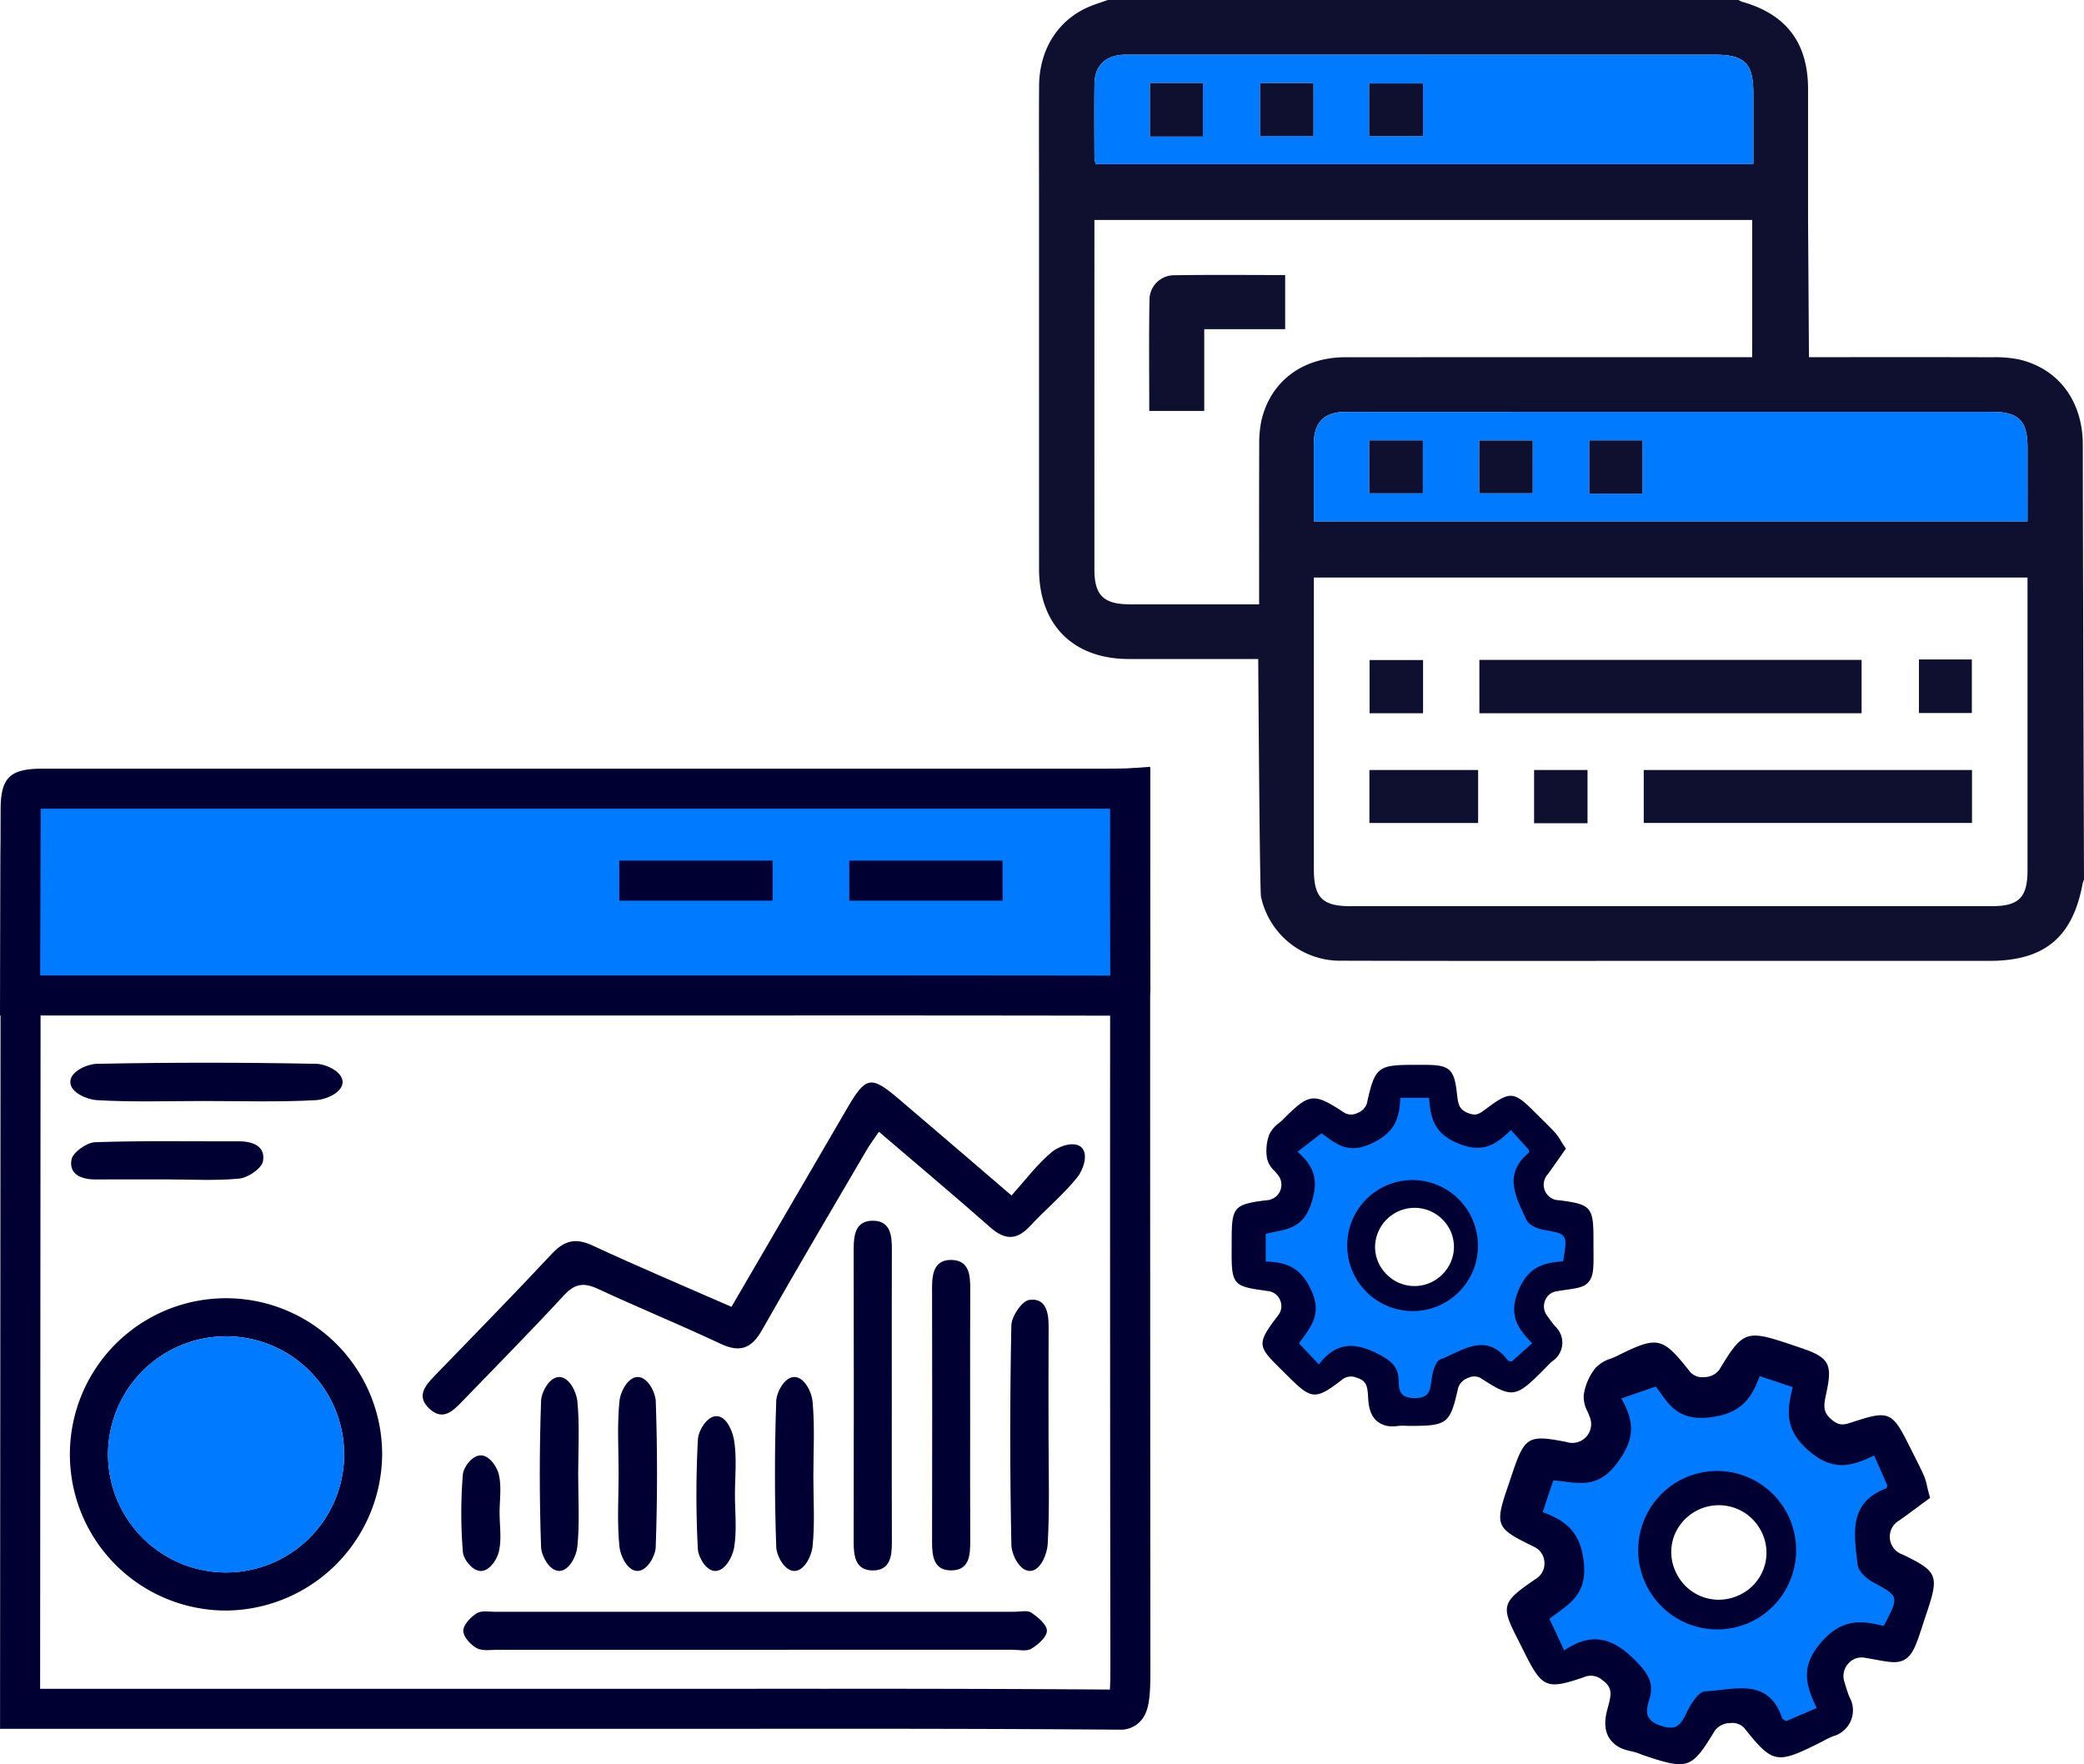
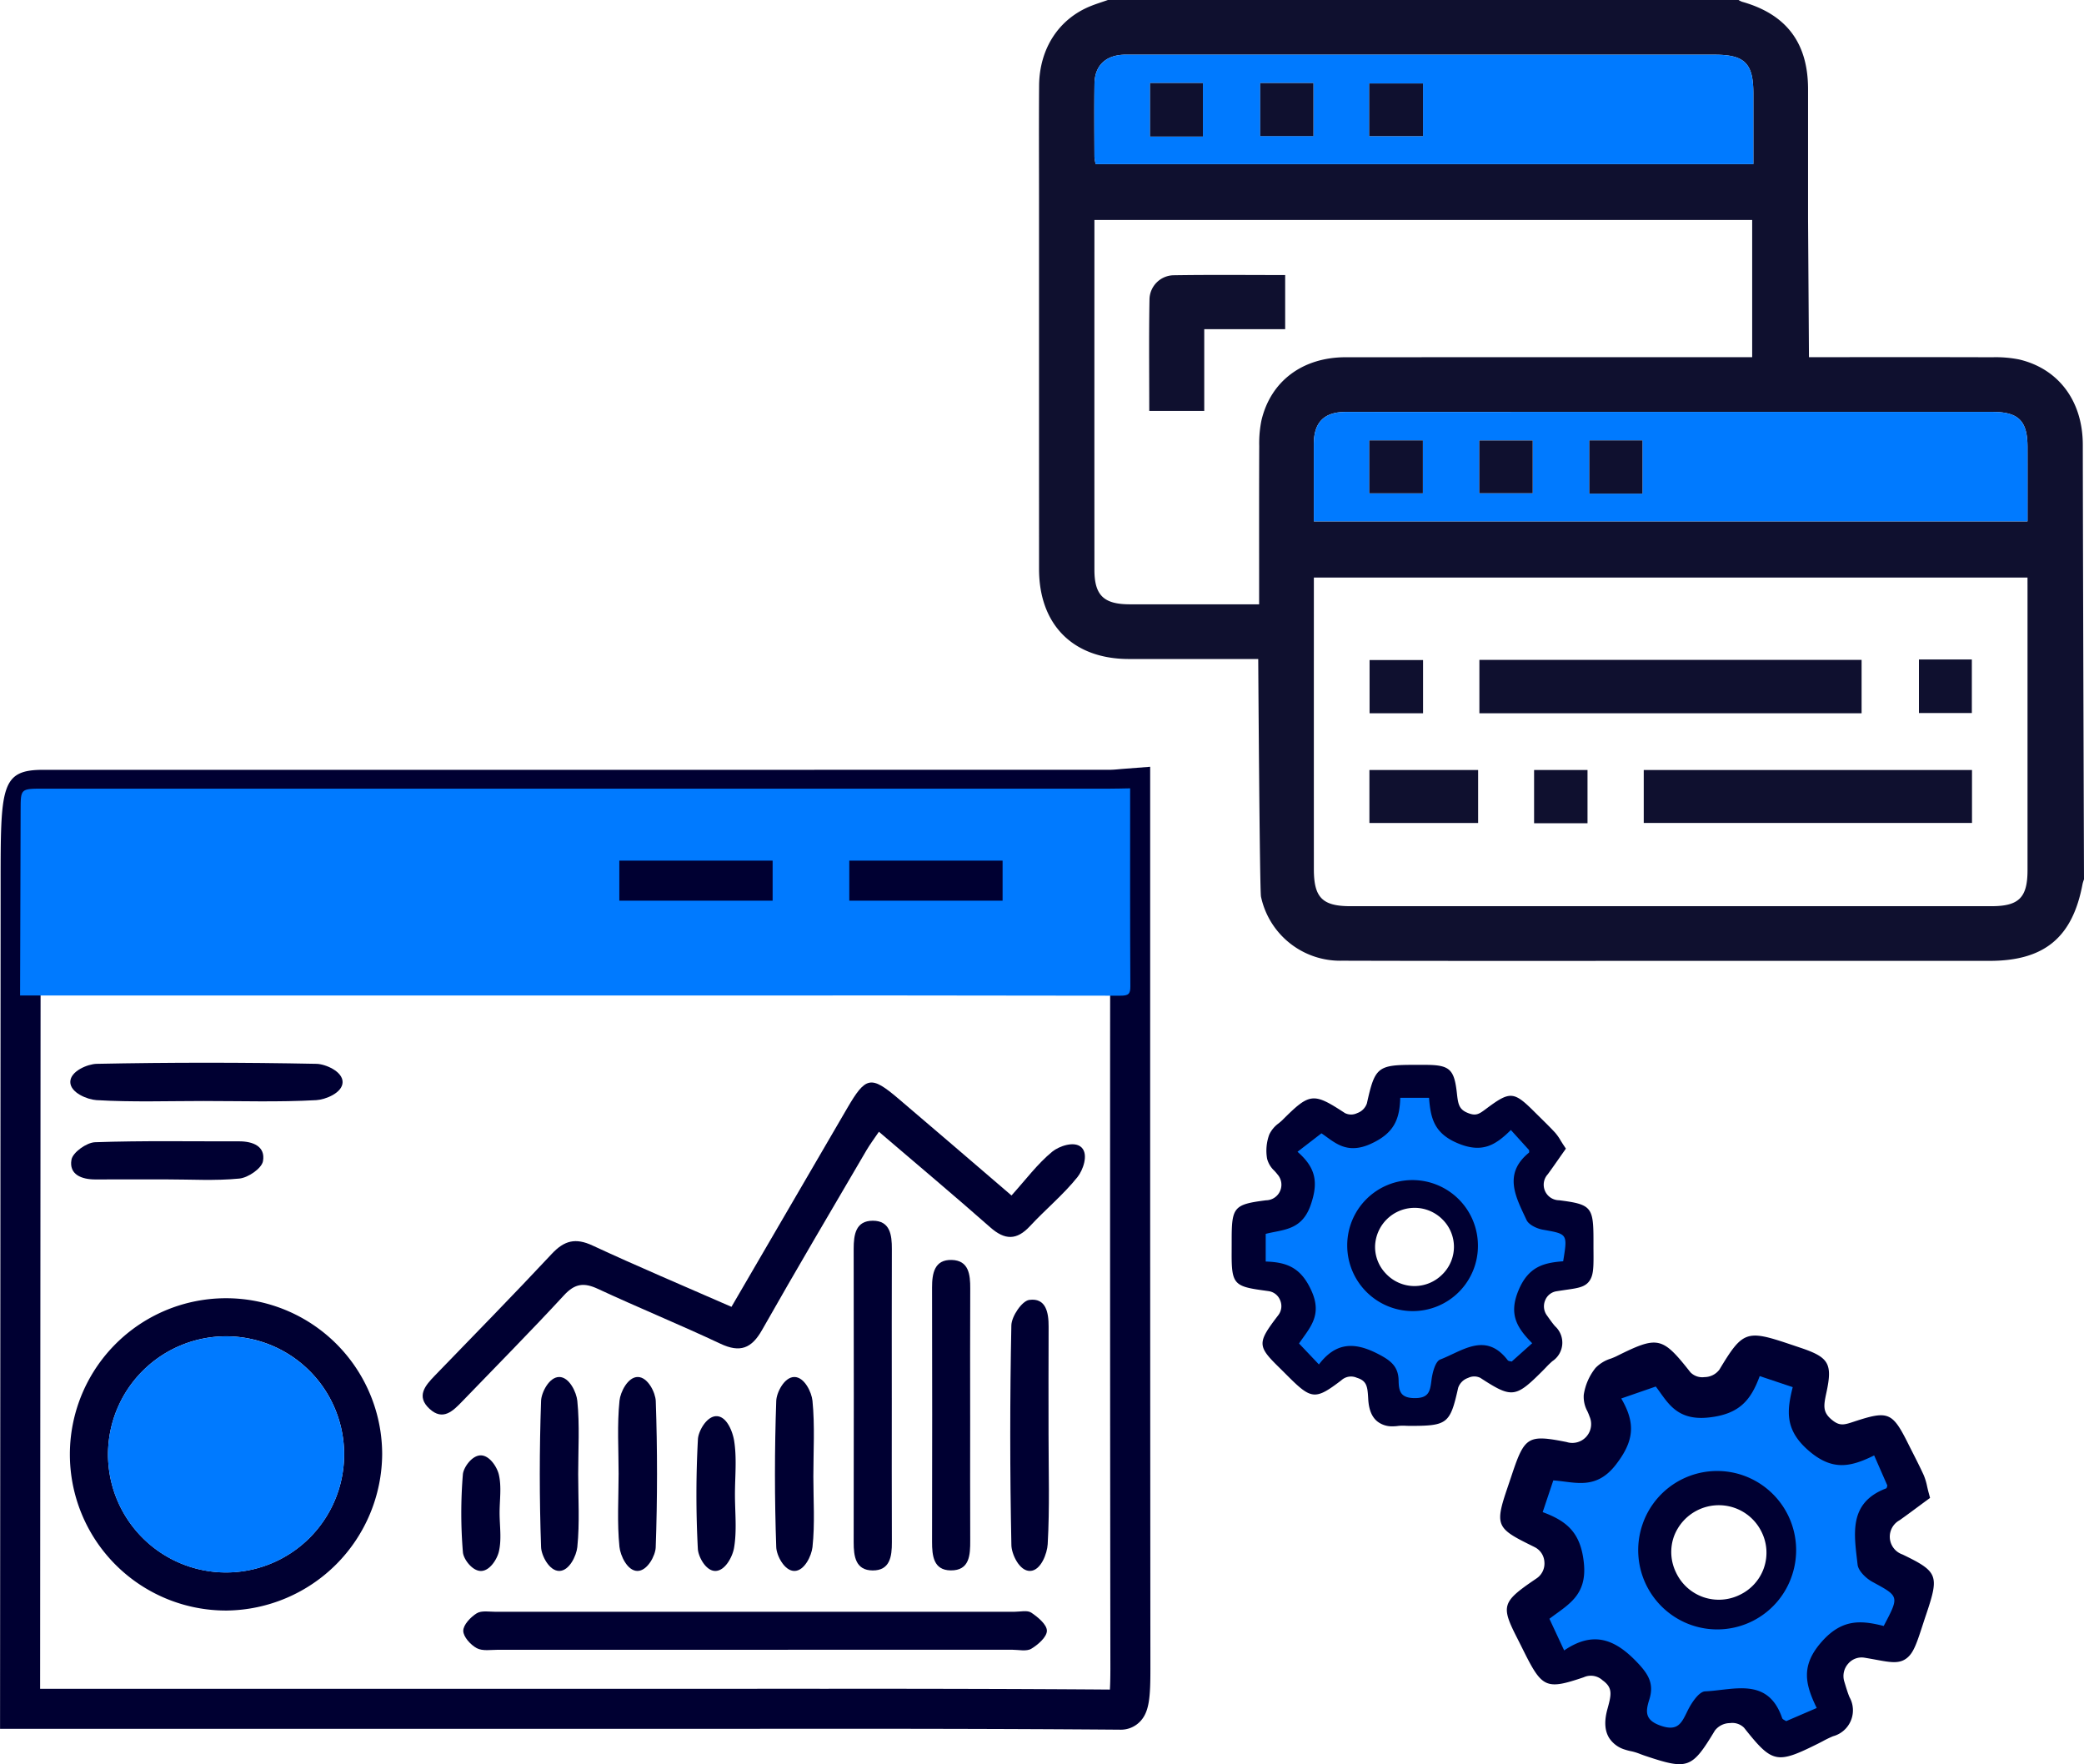
<svg xmlns="http://www.w3.org/2000/svg" id="Group_1105" data-name="Group 1105" width="422.925" height="358.01" viewBox="0 0 422.925 358.01">
  <defs>
    <clipPath id="clip-path">
      <rect id="Rectangle_818" data-name="Rectangle 818" width="422.925" height="358.01" fill="none" />
    </clipPath>
  </defs>
  <g id="Group_1105-2" data-name="Group 1105" clip-path="url(#clip-path)">
    <path id="Path_1233" data-name="Path 1233" d="M227.355,351h-.048c-25.121-.2-50.669-.2-75.384-.179l-151.913,0,.113-171.4c.01-19.67.012-23.2,8.587-23.2L225,156.216c.867,0,1.734-.087,2.6-.167l5.813-.448,0,45.953q-.009,68.478.047,136.964c.006,5.94-.206,8.955-2.19,10.924a5.392,5.392,0,0,1-3.91,1.559m-59.2-8.309c18.884,0,38.087.024,57.08.167.057-.9.1-2.274.1-4.333q-.09-68.484-.048-136.972l0-37.216c-.1,0-.192,0-.287,0L8.71,164.358H8.567c-.311,2.337-.313,7.825-.317,14.976L8.141,342.7l143.778,0q8.065-.006,16.235,0" fill="#000032" />
    <path id="Path_1234" data-name="Path 1234" d="M4.076,202.011q.055-18.83.11-37.659c.011-4.307,0-4.308,4.523-4.308q108.146,0,216.289,0c1.45,0,2.9-.045,4.35-.069,0,13.4-.033,26.79.044,40.184.009,1.547-.379,1.9-2.056,1.895q-45.926-.082-91.851-.04Z" fill="#007aff" />
-     <path id="Path_1235" data-name="Path 1235" d="M227.434,206.113h-.107q-37.569-.072-75.142-.04H0l.123-41.735c.016-6.563,1.861-8.357,8.587-8.357l216.287,0c.969,0,1.939-.019,2.907-.039l5.507-.1,0,13.491c-.005,10.265-.011,20.53.048,30.8a5.95,5.95,0,0,1-1.553,4.393,6.079,6.079,0,0,1-4.468,1.587m-58.566-8.17q28.224,0,56.445.04c-.042-9.639-.038-19.15-.032-28.657l0-5.222H225l-216.287,0H8.249v.23l-.1,33.609H152.185q8.342,0,16.683,0" fill="#000032" />
    <rect id="Rectangle_804" data-name="Rectangle 804" width="31.113" height="8.126" transform="translate(125.684 174.647)" fill="#000032" />
    <rect id="Rectangle_805" data-name="Rectangle 805" width="31.111" height="8.126" transform="translate(172.354 174.647)" fill="#000032" />
    <path id="Path_1236" data-name="Path 1236" d="M148.444,265.191c8.01-13.748,15.74-27.02,23.476-40.289,3.779-6.48,4.809-6.7,10.37-1.983,7.415,6.294,14.78,12.647,22.983,19.675,2.88-3.189,5.268-6.429,8.285-8.9,1.321-1.083,4.51-2.266,5.949-.827s.254,4.614-.821,5.963c-2.872,3.6-6.509,6.581-9.658,9.978-2.718,2.931-5.114,2.854-8.064.253-7.313-6.45-14.789-12.715-22.6-19.4-.953,1.413-1.81,2.543-2.52,3.757-7.1,12.136-14.26,24.233-21.189,36.463-2.139,3.777-4.467,4.672-8.455,2.794-8.222-3.87-16.647-7.31-24.889-11.141-2.8-1.3-4.642-1.086-6.828,1.283-6.733,7.3-13.729,14.354-20.622,21.505-1.907,1.979-3.956,4.1-6.706,1.555s-.864-4.71,1.09-6.731c7.94-8.211,15.942-16.364,23.739-24.71,2.534-2.711,4.815-3.292,8.263-1.689,9.123,4.242,18.4,8.15,28.2,12.446" fill="#000032" />
    <path id="Path_1237" data-name="Path 1237" d="M77.557,295.074a31.933,31.933,0,0,1-31.5,31.747,31.688,31.688,0,1,1,31.5-31.747m-55.635-.185a23.96,23.96,0,1,0,24.191-23.718,23.991,23.991,0,0,0-24.191,23.718" fill="#000032" />
    <path id="Path_1238" data-name="Path 1238" d="M153.26,334.788q-26.065.006-52.131-.006c-1.483,0-3.206.309-4.384-.327-1.25-.676-2.731-2.309-2.731-3.523s1.49-2.78,2.727-3.547c.983-.61,2.568-.306,3.886-.307q52.628-.017,105.255-.006c1.157,0,2.6-.364,3.408.181,1.349.907,3.163,2.412,3.166,3.669s-1.79,2.831-3.162,3.653c-.989.592-2.58.2-3.9.2q-26.065.009-52.131.008" fill="#000032" />
    <path id="Path_1239" data-name="Path 1239" d="M180.982,283.716c0,9.757-.025,19.513.015,29.27.012,2.873-.392,5.718-3.89,5.7-3.479-.018-3.868-2.851-3.863-5.73q.051-29.766,0-59.532c0-2.88.41-5.711,3.89-5.706,3.5.006,3.87,2.88,3.86,5.735-.034,10.087-.013,20.175-.013,30.262" fill="#000032" />
    <path id="Path_1240" data-name="Path 1240" d="M196.885,287.291c0,8.431-.023,16.863.011,25.294.012,2.969-.111,6.143-3.979,6.09-3.47-.047-3.771-2.967-3.765-5.818q.054-25.789,0-51.58c-.006-2.907.5-5.694,3.986-5.6s3.776,2.987,3.761,5.827c-.045,8.6-.016,17.193-.017,25.79" fill="#000032" />
    <path id="Path_1241" data-name="Path 1241" d="M41.382,223.422c-7.272,0-14.558.254-21.8-.177-1.839-.109-5.323-1.5-5.316-3.692s3.54-3.635,5.346-3.672q22.3-.451,44.615,0c1.791.036,5.312,1.519,5.3,3.708s-3.5,3.558-5.346,3.66c-7.579.419-15.195.175-22.8.175" fill="#000032" />
    <path id="Path_1242" data-name="Path 1242" d="M212.791,291.048c0,7.437.245,14.888-.172,22.3-.1,1.873-1.378,5.385-3.575,5.437s-3.757-3.45-3.793-5.213q-.459-22.3-.007-44.615c.037-1.835,2.151-4.962,3.624-5.167,3.4-.472,3.953,2.555,3.937,5.442-.04,7.271-.013,14.543-.014,21.815" fill="#000032" />
    <path id="Path_1243" data-name="Path 1243" d="M33.742,239.331c-4.788,0-9.576-.014-14.364.009-2.816.014-5.419-.994-4.872-4.017.266-1.473,3.069-3.475,4.784-3.535,9.729-.342,19.476-.153,29.217-.181,2.836-.008,5.4,1.02,4.865,4.025-.264,1.47-3.013,3.354-4.787,3.529-4.906.484-9.89.167-14.843.17" fill="#000032" />
    <path id="Path_1244" data-name="Path 1244" d="M117.336,299.108c0,4.953.327,9.94-.176,14.841-.177,1.72-1.616,4.837-3.672,4.838s-3.624-3.172-3.682-4.82q-.523-14.841,0-29.707c.059-1.651,1.623-4.83,3.681-4.83s3.5,3.117,3.673,4.837c.5,4.9.177,9.888.177,14.841" fill="#000032" />
    <path id="Path_1245" data-name="Path 1245" d="M125.54,299.056c0-4.953-.326-9.94.183-14.84.177-1.706,1.674-4.812,3.728-4.786s3.571,3.214,3.629,4.881q.515,14.841-.012,29.706c-.059,1.632-1.677,4.793-3.73,4.769s-3.451-3.154-3.627-4.889c-.5-4.9-.175-9.888-.171-14.841" fill="#000032" />
    <path id="Path_1246" data-name="Path 1246" d="M165.061,299.6c0,4.788.336,9.613-.176,14.345-.187,1.727-1.614,4.84-3.67,4.843s-3.626-3.168-3.684-4.814q-.522-14.841,0-29.707c.058-1.653,1.614-4.833,3.672-4.837s3.514,3.118,3.681,4.832c.5,5.07.178,10.22.178,15.338" fill="#000032" />
    <path id="Path_1247" data-name="Path 1247" d="M149.15,303.255c0,3.629.419,7.331-.184,10.857-.295,1.726-1.788,4.7-3.834,4.674-1.933-.025-3.434-2.939-3.512-4.49a209.359,209.359,0,0,1,.017-22.253c.091-1.62,1.788-4.738,3.835-4.66,2.064.079,3.23,3.2,3.517,5.01.561,3.54.164,7.233.161,10.862" fill="#000032" />
    <path id="Path_1248" data-name="Path 1248" d="M101.388,307.034c.007,2.636.447,5.38-.158,7.869-.365,1.5-1.819,3.874-3.618,3.889s-3.557-2.438-3.669-3.8a96.328,96.328,0,0,1-.009-15.788c.113-1.379,1.811-3.855,3.612-3.869s3.3,2.341,3.668,3.828c.613,2.485.167,5.231.174,7.867" fill="#000032" />
    <path id="Path_1249" data-name="Path 1249" d="M21.922,294.889A23.96,23.96,0,1,1,45.637,319.1a23.945,23.945,0,0,1-23.715-24.211" fill="#007aff" />
    <path id="Path_1250" data-name="Path 1250" d="M210.858,68.5q0,23.5.005,47c.013,11.312,6.937,18.223,18.229,18.231,8.692.006,17.384,0,26.252,0,0,0,.293,47.075.563,48.229a16.417,16.417,0,0,0,16.445,12.994c23.768.072,47.537.032,71.305.033q30.037,0,60.074,0c11.149,0,16.883-4.736,18.91-15.646a9.111,9.111,0,0,1,.284-.9s-.214-63.665-.244-88.2c-.011-8.852-4.917-15.422-12.938-17.3a24.4,24.4,0,0,0-5.437-.444c-11.4-.037-22.8-.018-34.193-.017h-3.005l-.182-27.949V41.063q0-11.493,0-22.986c-.011-9.388-4.409-15.19-13.407-17.723a4.03,4.03,0,0,1-.7-.353H224.833c-1.138.4-2.292.754-3.412,1.2-6.526,2.591-10.5,8.637-10.548,16.231-.056,8-.014,16.007-.014,24.011ZM256,85.3a23.1,23.1,0,0,0-.454,5.175c-.041,9.66-.02,19.32-.02,28.98v3.183h-3.04q-11.617,0-23.235-.006c-5.274-.011-7.149-1.84-7.151-7.008q-.015-34.2,0-68.4V44.644H355.585V72.482h-3.133q-39.684,0-79.368.012C264.34,72.5,257.877,77.342,256,85.3m155.464,34.6q0,28.335,0,56.671c0,5.586-1.748,7.32-7.338,7.32q-65.029,0-130.059,0c-5.706,0-7.432-1.743-7.433-7.506q-.006-28.206,0-56.411V117.2H411.46Zm-7.071-36.309c5.23,0,7.057,1.818,7.069,7.05.012,4.952,0,9.9,0,15.154H266.625V97.812c0-2.61-.016-5.221,0-7.832.034-4.294,2.118-6.385,6.444-6.388q28.848-.022,57.7-.007,36.811,0,73.621,0M222.113,17c.045-3.551,2.1-5.632,5.629-5.882.519-.037,1.043-.016,1.565-.016q59.376,0,118.752,0c6,0,7.759,1.778,7.763,7.779,0,4.762,0,9.523,0,14.414H222.354a8.333,8.333,0,0,1-.246-1.423c-.019-4.958-.059-9.918.005-14.876" fill="#0f102f" />
    <path id="Path_1251" data-name="Path 1251" d="M411.46,105.79H266.625V97.812c0-2.611-.016-5.221,0-7.832.034-4.294,2.118-6.386,6.444-6.389q28.848-.021,57.7-.007,36.811,0,73.621,0c5.23,0,7.057,1.819,7.069,7.051.011,4.951,0,9.9,0,15.154m-133.579-5.684h10.875V89.369H277.881Zm33.163-10.722H300.2v10.7h10.842Zm22.277-.015H322.532v10.8h10.789Z" fill="#007aff" />
    <path id="Path_1252" data-name="Path 1252" d="M355.823,33.3H222.354a8.367,8.367,0,0,1-.246-1.423c-.019-4.959-.059-9.918.005-14.876.046-3.551,2.1-5.633,5.629-5.882.519-.037,1.043-.017,1.565-.017q59.376,0,118.752.005c6,0,7.759,1.778,7.763,7.779,0,4.761,0,9.523,0,14.414m-77.96-5.674h10.922V16.936H277.863ZM244.117,16.853H233.394V27.71h10.723Zm22.43,0h-10.8v10.76h10.8Z" fill="#007aff" />
    <rect id="Rectangle_806" data-name="Rectangle 806" width="77.565" height="10.834" transform="translate(300.225 133.907)" fill="#0f102f" />
    <rect id="Rectangle_807" data-name="Rectangle 807" width="66.614" height="10.742" transform="translate(333.581 156.256)" fill="#0f102f" />
    <rect id="Rectangle_808" data-name="Rectangle 808" width="22.062" height="10.753" transform="translate(277.907 156.254)" fill="#0f102f" />
    <rect id="Rectangle_809" data-name="Rectangle 809" width="10.854" height="10.799" transform="translate(277.94 133.941)" fill="#0f102f" />
    <rect id="Rectangle_810" data-name="Rectangle 810" width="10.842" height="10.805" transform="translate(311.327 156.253)" fill="#0f102f" />
    <rect id="Rectangle_811" data-name="Rectangle 811" width="10.733" height="10.868" transform="translate(389.43 133.826)" fill="#0f102f" />
    <path id="Path_1253" data-name="Path 1253" d="M233.229,83.385c0-7.61-.09-15.152.048-22.689a4.991,4.991,0,0,1,4.935-4.84c7.461-.116,14.927-.04,22.6-.04V66.8H244.389V83.385Z" fill="#0f102f" />
    <rect id="Rectangle_812" data-name="Rectangle 812" width="10.875" height="10.737" transform="translate(277.881 89.369)" fill="#0f102f" />
    <rect id="Rectangle_813" data-name="Rectangle 813" width="10.842" height="10.704" transform="translate(300.202 89.384)" fill="#0f102f" />
    <rect id="Rectangle_814" data-name="Rectangle 814" width="10.789" height="10.804" transform="translate(322.532 89.368)" fill="#0f102f" />
    <rect id="Rectangle_815" data-name="Rectangle 815" width="10.922" height="10.69" transform="translate(277.863 16.936)" fill="#0f102f" />
    <rect id="Rectangle_816" data-name="Rectangle 816" width="10.723" height="10.857" transform="translate(233.394 16.852)" fill="#0f102f" />
    <rect id="Rectangle_817" data-name="Rectangle 817" width="10.798" height="10.76" transform="translate(255.749 16.856)" fill="#0f102f" />
    <path id="Path_1254" data-name="Path 1254" d="M323.377,253.245l0-.375c0-.286,0-.573,0-.859v-.418c0-6.673-.457-7.2-6.974-8.028a3.151,3.151,0,0,1-2.282-5.295c.725-.992,1.43-2,2.151-3.031.329-.47.661-.945,1-1.426l.51-.723-.489-.737c-.221-.333-.408-.638-.58-.918a10.022,10.022,0,0,0-1.162-1.637c-.949-1.018-1.948-2-2.914-2.952-.4-.4-.805-.793-1.206-1.193-4.236-4.233-4.969-4.284-9.839-.647-1.371,1.025-2,1.492-3.564.9-1.918-.721-2.11-1.747-2.361-4l-.014-.13c-.538-4.8-1.472-5.656-6.251-5.688q-.774-.006-1.548,0h-.715c-7.571-.014-8.111.436-9.738,7.8a3.159,3.159,0,0,1-1.97,1.989,2.793,2.793,0,0,1-2.5-.009c-6.415-4.2-7.123-4.127-12.638,1.381-.217.217-.479.436-.756.668a6.035,6.035,0,0,0-1.954,2.317,9.476,9.476,0,0,0-.44,4.9,5.047,5.047,0,0,0,1.472,2.444c.224.246.435.479.6.7a3.158,3.158,0,0,1-2.278,5.294c-6.524.832-6.981,1.356-6.981,8.007v.448l-.006,2.094c-.033,6.329.435,6.906,6.259,7.712.394.055.818.114,1.274.18a2.957,2.957,0,0,1,2.31,1.85,3,3,0,0,1-.35,2.983l-.278.366c-3.971,5.224-3.954,5.979.227,10.091.337.33.7.691,1.1,1.088l.927.926c4.735,4.72,5.541,4.78,10.779.793a2.9,2.9,0,0,1,3.155-.525c2.013.615,2.167,1.763,2.3,4.1l.016.269c.124,2.105.724,3.572,1.835,4.484a4.771,4.771,0,0,0,3.125,1,8.434,8.434,0,0,0,1.147-.082,9.373,9.373,0,0,1,1.54-.025c.287.01.573.02.859.02,7.568,0,8.115-.434,9.745-7.733a3.214,3.214,0,0,1,2.007-2,2.806,2.806,0,0,1,2.484-.015c6.417,4.172,7.126,4.092,12.645-1.421.218-.217.432-.44.646-.662a17.841,17.841,0,0,1,1.336-1.3,4.512,4.512,0,0,0,.539-7.1c-.486-.558-.924-1.172-1.387-1.823l-.281-.394a3.118,3.118,0,0,1-.331-3.034,2.953,2.953,0,0,1,2.283-1.833c.74-.12,1.4-.213,1.974-.3,2.476-.353,3.97-.566,4.842-1.982.75-1.217.736-2.875.7-6.507m-29.662,20.076c-.82.385-1.6.749-2.358,1.042-1.831.7-2.422,3.846-2.6,5.213-.284,2.216-.328,2.551-2.165,2.537a3.833,3.833,0,0,1-1.155-.137,3.33,3.33,0,0,1-.317-1.838,6.278,6.278,0,0,0-3.235-5.6,17.3,17.3,0,0,0-2.241-1.315,13.38,13.38,0,0,0-5.953-1.693,8.7,8.7,0,0,0-6.472,3.018l-1.938-2.043.214-.3c1.921-2.686,4.1-5.729,1.838-10.766a11.1,11.1,0,0,0-4.111-5.135,10.324,10.324,0,0,0-5.072-1.79v-3.1c.261-.055.528-.108.8-.162,3.057-.606,6.521-1.294,8.256-6.3,1.64-4.735,1.12-7.976-1.913-11.127l2.9-2.233c.33.239.672.481,1.03.718,2.227,1.556,5.044,3.035,9.58.945,4.835-2.229,6.262-5.3,6.585-9.186H288.4c.359,2.95,1.243,5.689,4.351,7.7a12.838,12.838,0,0,0,2.623,1.442c5.216,2.166,8.41.429,11.07-1.966l1.816,2.005c-4.814,4.553-2.436,9.6-.509,13.688l.406.866a4.12,4.12,0,0,0,1.652,1.7,7.791,7.791,0,0,0,3.054,1.3l.238.042a22.778,22.778,0,0,1,2.771.6,9.454,9.454,0,0,1-.228,3c-3.512.368-6.988,1.445-9.136,6.583-2.183,5.225-.355,8.455,2.107,11.169l-2.389,2.138a9.327,9.327,0,0,0-1.9-1.608c-3.659-2.668-7.458-.887-10.616.6" fill="#000032" />
    <path id="Path_1255" data-name="Path 1255" d="M317.226,255.957c.918-5.621.9-5.53-4.133-6.424-1.207-.215-2.846-.987-3.3-1.961-2.109-4.548-4.85-9.3.48-13.652.11-.089.035-.4.042-.527l-3.7-4.088c-3.149,3.116-5.831,4.749-10.741,2.71-4.866-2.021-5.549-5.146-5.867-9.24h-5.842c-.124,4.362-1.24,7.156-5.9,9.305-5.062,2.333-7.488-.359-10.091-2.1l-4.862,3.747c3.653,3.185,4.308,6.1,2.676,10.8-1.806,5.212-5.626,4.949-9.128,5.859V256c4.4.137,7.2,1.29,9.3,5.967,2.237,4.986-.373,7.468-2.537,10.662l4.037,4.254c3.423-4.5,7.172-4.586,11.866-2.2,2.626,1.338,4.26,2.535,4.308,5.47.034,2.125.36,3.53,3.212,3.561,3.01.032,3.181-1.479,3.468-3.714.189-1.474.776-3.74,1.772-4.122,4.476-1.718,9.222-5.694,13.688.149.153.2.573.2.806.273l4.159-3.721c-3.123-3.175-4.8-5.882-2.768-10.746,2-4.793,5.094-5.587,9.059-5.882M287,263.839A10.774,10.774,0,1,1,297.977,253.1,10.912,10.912,0,0,1,287,263.839" fill="#007aff" />
    <path id="Path_1256" data-name="Path 1256" d="M286.726,239.469h-.046a13.243,13.243,0,0,0-13.274,13.374,13.314,13.314,0,0,0,13.206,13.216h.073a13.228,13.228,0,0,0,13.244-13.373,13.3,13.3,0,0,0-13.2-13.217m8.333,13.593a7.863,7.863,0,0,1-2.389,5.585,7.98,7.98,0,0,1-5.629,2.329h-.079a7.943,7.943,0,0,1-5.656-2.466,7.805,7.805,0,0,1-2.252-5.625,8.039,8.039,0,0,1,7.974-7.783h.03a7.98,7.98,0,0,1,5.683,2.363,7.819,7.819,0,0,1,2.318,5.6" fill="#000032" />
    <path id="Path_1257" data-name="Path 1257" d="M390.365,329.212l.14-.43c.107-.329.218-.657.329-.985l.161-.479c2.56-7.648,2.238-8.425-4.912-11.876a3.807,3.807,0,0,1-.583-6.944c1.212-.859,2.406-1.743,3.628-2.648.557-.412,1.12-.83,1.694-1.251l.862-.632-.277-1.033c-.126-.466-.224-.888-.313-1.274a12.13,12.13,0,0,0-.7-2.323c-.7-1.53-1.464-3.041-2.206-4.5-.309-.609-.619-1.217-.924-1.83-3.231-6.476-4.052-6.816-11.028-4.516-1.965.649-2.862.944-4.431-.333-1.922-1.562-1.748-2.811-1.172-5.486l.033-.155c1.228-5.713.484-7.046-4.98-8.917-.59-.2-1.182-.4-1.774-.6l-.82-.273c-8.671-2.921-9.462-2.613-14.154,5.2a3.814,3.814,0,0,1-3.021,1.524,3.373,3.373,0,0,1-2.858-.969c-5.739-7.278-6.581-7.463-15.014-3.267-.332.166-.716.316-1.123.476a7.3,7.3,0,0,0-3.128,1.9,11.462,11.462,0,0,0-2.386,5.449,6.108,6.108,0,0,0,.75,3.366c.162.369.315.717.416,1.029a3.818,3.818,0,0,1-4.642,5.194c-7.8-1.55-8.52-1.125-11.073,6.5l-.172.513-.809,2.4c-2.467,7.24-2.152,8.081,4.213,11.24.431.214.893.444,1.391.694a3.574,3.574,0,0,1,1.937,3.008,3.625,3.625,0,0,1-1.545,3.284l-.46.313c-6.554,4.463-6.824,5.334-3.61,11.652.258.507.539,1.061.842,1.669l.707,1.416c3.615,7.226,4.516,7.6,12.049,5.045a3.5,3.5,0,0,1,3.817.61c2.072,1.476,1.807,2.851,1.064,5.575l-.086.314c-.665,2.46-.54,4.372.382,5.844a5.772,5.772,0,0,0,3.2,2.341,10.358,10.358,0,0,0,1.346.346,11.385,11.385,0,0,1,1.775.561c.325.122.649.243.976.353,8.674,2.9,9.466,2.616,14.136-5.123a3.885,3.885,0,0,1,3.067-1.521,3.392,3.392,0,0,1,2.853.936c5.752,7.244,6.6,7.423,15.036,3.224.333-.166.664-.34.994-.512a21.769,21.769,0,0,1,2.031-.98,5.452,5.452,0,0,0,3.344-7.932c-.344-.827-.609-1.7-.89-2.622l-.171-.559a3.767,3.767,0,0,1,.784-3.6,3.571,3.571,0,0,1,3.32-1.225c.894.146,1.68.291,2.376.418,2.972.546,4.767.874,6.31-.413,1.326-1.107,1.946-3.012,3.3-7.188m-41.7,11.627c-1.088.127-2.115.247-3.1.29-2.368.1-4.252,3.478-4.978,4.977-1.176,2.431-1.354,2.8-3.455,2.077a4.632,4.632,0,0,1-1.27-.6,4.016,4.016,0,0,1,.342-2.227,7.586,7.586,0,0,0-1.56-7.659,20.7,20.7,0,0,0-2.063-2.367,16.154,16.154,0,0,0-6.172-4.225,10.515,10.515,0,0,0-8.576.975l-1.437-3.084.361-.262c3.232-2.341,6.894-4.994,6.237-11.633a13.419,13.419,0,0,0-2.741-7.463,12.468,12.468,0,0,0-5.127-4l1.19-3.554c.321.037.647.079.981.122,3.735.478,7.97,1.019,11.878-4.052,3.7-4.8,4.345-8.712,2.078-13.486l4.179-1.447c.287.4.586.809.9,1.218,1.955,2.638,4.616,5.414,10.616,4.759,6.4-.7,9.21-3.671,11.072-8l3.455,1.157c-.721,3.52-.759,7,2.031,10.493a15.535,15.535,0,0,0,2.453,2.659c5.147,4.483,9.474,3.719,13.441,2l1.312,2.994c-7.264,3.371-6.475,10.065-5.836,15.492l.133,1.149a4.98,4.98,0,0,0,1.241,2.585,9.411,9.411,0,0,0,3,2.662l.256.139a27.055,27.055,0,0,1,2.948,1.746,11.4,11.4,0,0,1-1.413,3.351c-4.166-.926-8.562-1.025-12.995,4.039-4.507,5.15-3.652,9.554-1.872,13.608l-3.558,1.534a11.27,11.27,0,0,0-1.559-2.572c-3.17-4.461-8.207-3.878-12.395-3.39" fill="#000032" />
    <path id="Path_1258" data-name="Path 1258" d="M382.275,329.96c3.21-6.089,3.156-5.991-2.271-8.948-1.3-.709-2.883-2.222-3.026-3.512-.672-6.02-1.991-12.514,5.788-15.461.16-.06.2-.449.251-.587l-2.676-6.107c-4.8,2.364-8.5,3.206-13.35-1.016-4.8-4.183-4.384-8.026-3.177-12.84l-6.7-2.242c-1.816,4.952-4.167,7.726-10.334,8.4-6.7.731-8.443-3.285-10.757-6.284l-7.01,2.428c2.964,5.052,2.6,8.641-1.078,13.41-4.07,5.28-8.348,3.513-12.71,3.212-.783,2.34-1.424,4.253-2.154,6.435,4.992,1.846,7.754,4.24,8.365,10.4.651,6.573-3.293,8.417-7,11.247,1.025,2.2,1.888,4.05,2.994,6.424,5.652-3.847,9.98-2.5,14.441,2.037,2.5,2.54,3.91,4.541,2.839,7.922-.776,2.448-.942,4.183,2.315,5.313,3.437,1.192,4.213-.474,5.4-2.925.782-1.617,2.325-3.989,3.613-4.045,5.788-.251,12.753-2.986,15.629,5.424.1.29.58.448.819.622l6.2-2.669c-2.361-4.837-3.246-8.583.951-13.377,4.135-4.724,7.982-4.448,12.638-3.266M344.611,327.4a13.021,13.021,0,1,1,16.7-8.1,13.187,13.187,0,0,1-16.7,8.1" fill="#007aff" />
    <path id="Path_1259" data-name="Path 1259" d="M353.647,299.362l-.053-.018a16.006,16.006,0,0,0-20.343,10.233,16.093,16.093,0,0,0,10.063,20.214l.085.028a15.985,15.985,0,0,0,20.308-10.245,16.073,16.073,0,0,0-10.06-20.212m4.335,18.775a9.5,9.5,0,0,1-4.881,5.484,9.647,9.647,0,0,1-7.344.51l-.091-.031a9.6,9.6,0,0,1-5.535-5,9.427,9.427,0,0,1-.423-7.311,9.714,9.714,0,0,1,12.125-5.86l.034.012a9.641,9.641,0,0,1,5.606,4.888,9.449,9.449,0,0,1,.509,7.3" fill="#000032" />
  </g>
</svg>